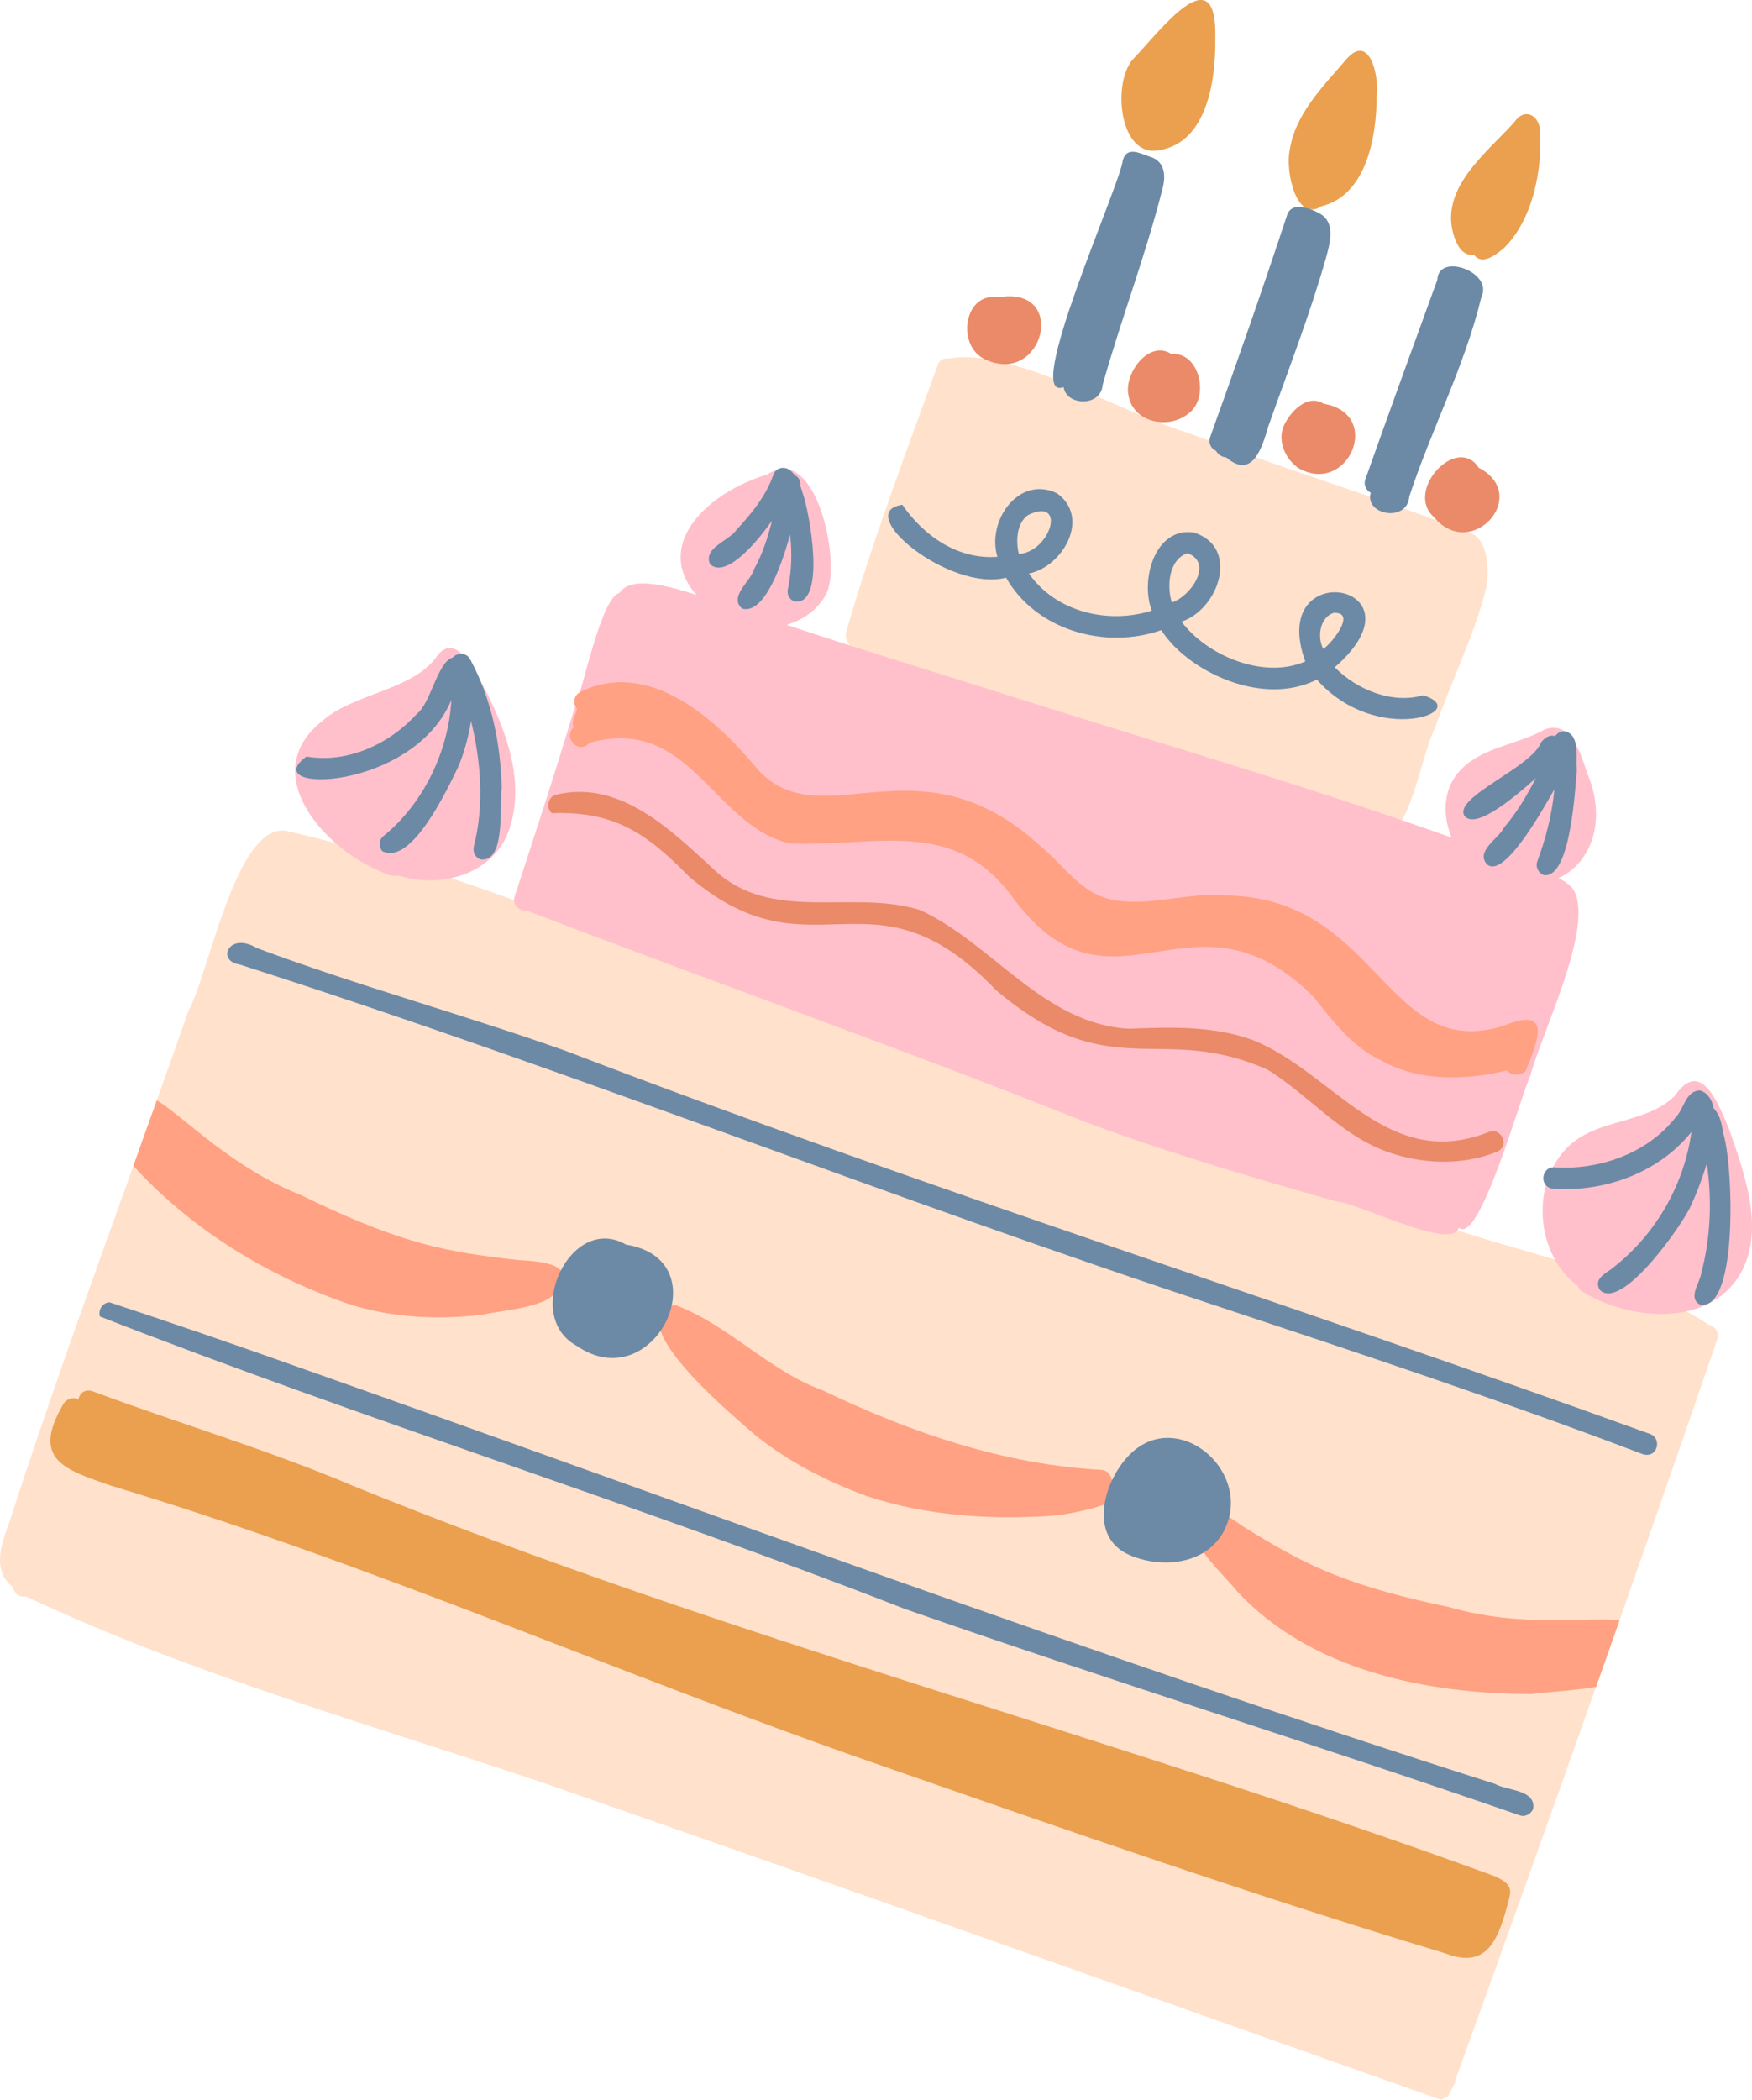
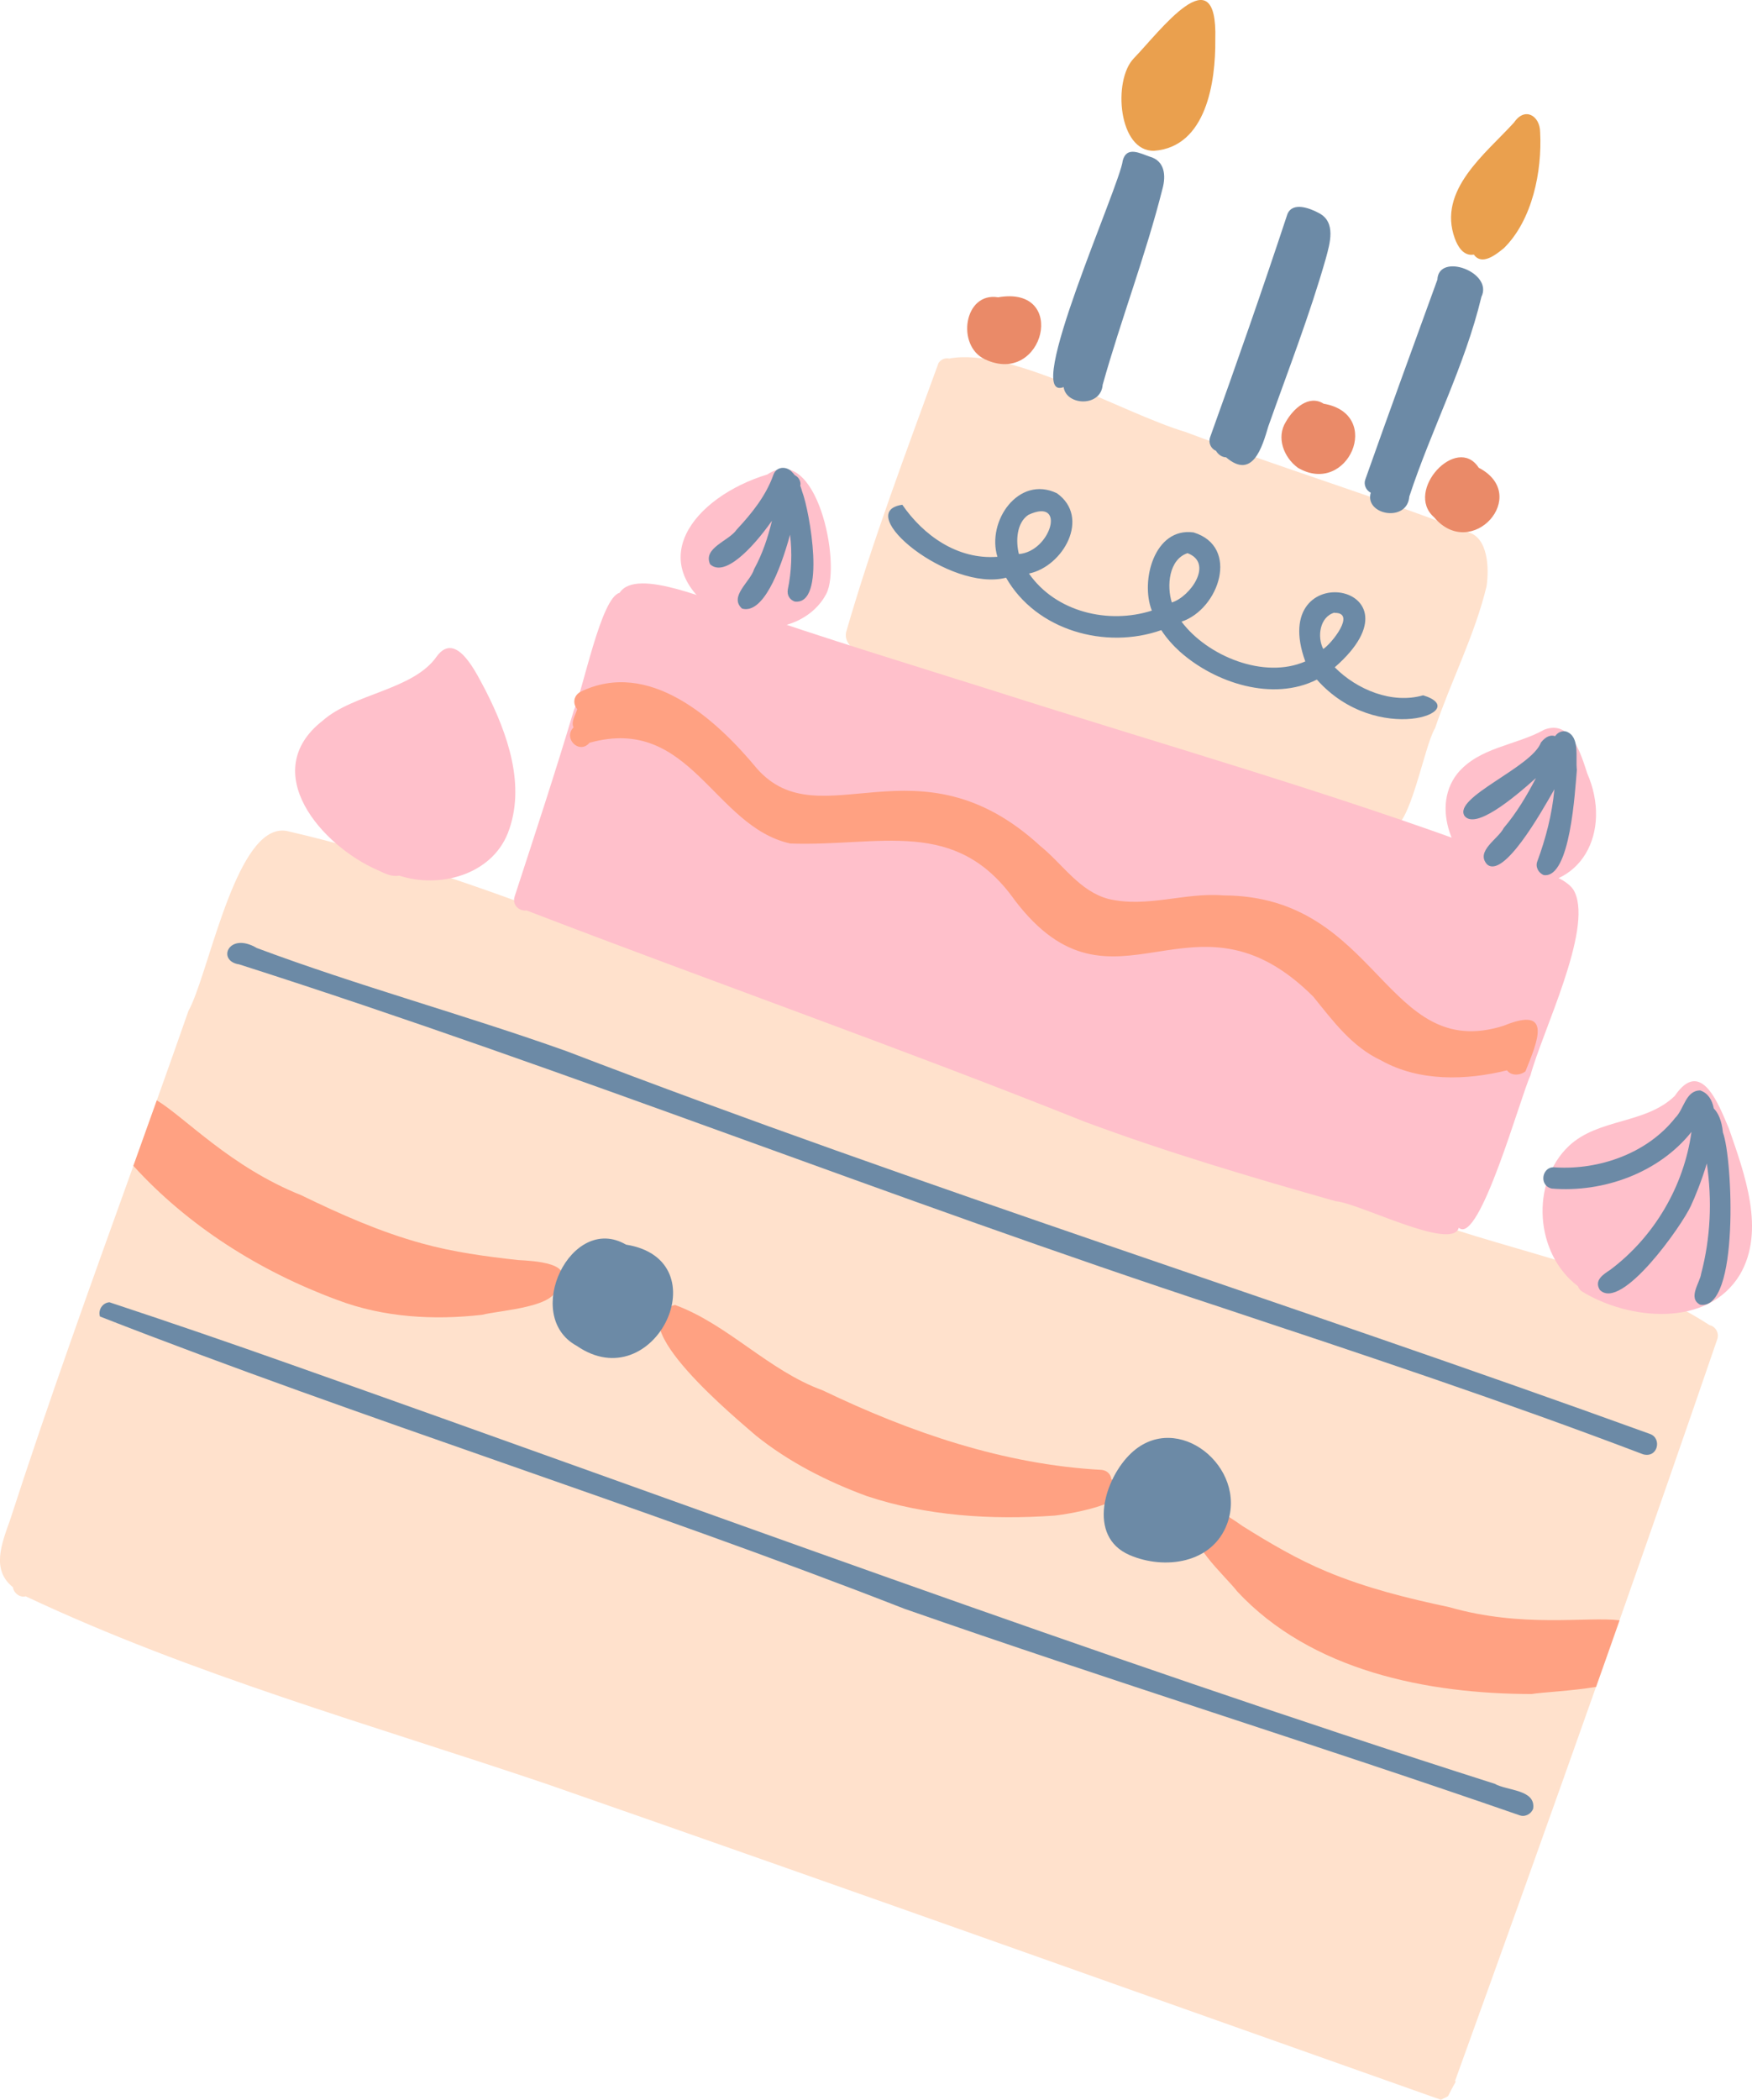
<svg xmlns="http://www.w3.org/2000/svg" xml:space="preserve" width="34.937mm" height="41.849mm" style="shape-rendering:geometricPrecision; text-rendering:geometricPrecision; image-rendering:optimizeQuality; fill-rule:evenodd; clip-rule:evenodd" viewBox="0 0 584.06 699.61">
  <defs>
    <style type="text/css">  .fil4 {fill:#6C8AA6;fill-rule:nonzero} .fil2 {fill:#EA8A68;fill-rule:nonzero} .fil5 {fill:#EAA04E;fill-rule:nonzero} .fil3 {fill:#FFA182;fill-rule:nonzero} .fil1 {fill:pink;fill-rule:nonzero} .fil0 {fill:#FFE1CC;fill-rule:nonzero}  </style>
  </defs>
  <g id="Слой_x0020_1">
    <path class="fil0" d="M495.54 195.46c-3.95,16.29 -11.79,31.36 -17.16,47.21 -3.67,5.95 -8.44,34.27 -14.76,33.18 -0.38,0.3 -0.81,0.52 -1.27,0.65 -2.34,3.78 -8.63,-0.19 -12.08,-0.96 -30.36,-10.8 -60.73,-21.52 -90.91,-32.78 -14.07,-4.73 -28.12,-9.52 -42.12,-14.39 -7.37,-4.42 -37.65,-7.7 -35.12,-17.91 8.66,-30.01 20.02,-60.03 30.76,-89.53 0.94,-1.34 2.32,-1.73 3.58,-1.47 20.44,-3.88 57.79,18.19 78.65,24.44 31.22,11.69 63.18,21.53 94.3,33.43 6.78,1.79 7.05,12.33 6.14,18.14z" />
    <path class="fil0" d="M569.89 441.51c-30.53,-19.85 -70.24,-24.85 -104.14,-38.7 -64.42,-20.47 -128.89,-41.01 -192.33,-64.33 -58.58,-20.95 -116.48,-47.38 -176.97,-61.41 -1.61,-0.46 -3.15,-0.43 -4.64,0.01 0,0 -0.01,-0 -0.02,0.01 -14.45,4.34 -22.65,48.44 -28.98,59.76 -3.47,9.95 -6.99,19.86 -10.54,29.79 -2.59,7.28 -5.21,14.55 -7.81,21.82 -14.11,39.25 -28.3,78.47 -41.16,118.16 -2.83,7.91 -6.2,16.47 1,22.22 0.25,1.95 2.33,3.57 4.28,3.05 55.63,26.18 115.23,42.77 173.36,62.42 99.62,34.67 199.05,70.19 298.41,105.32 0.8,-0.36 1.6,-0.77 2.37,-1.2 0.84,-1.66 1.71,-3.32 2.63,-4.94 -0.11,-0.02 -0.21,-0.04 -0.31,-0.06 15.81,-43.74 31.5,-87.51 47.01,-131.35 2.61,-7.38 5.24,-14.77 7.83,-22.18 10.99,-31.18 21.87,-62.42 32.61,-93.71 0.7,-1.99 -0.56,-4.25 -2.61,-4.67zm-478.08 -164.43c0.22,-0.2 0.45,-0.37 0.69,-0.49 -0.26,0.13 -0.49,0.29 -0.69,0.49z" />
    <path class="fil1" d="M361.34 373.65c-61.49,-24.58 -124,-46.54 -185.78,-70.29 -2.32,0.31 -4.93,-1.66 -3.99,-4.67 6.72,-20.6 13.51,-41.19 19.71,-61.95 3.19,-7.35 9.11,-37.74 15.27,-39.21 5.71,-8.85 31.76,3.63 40.6,5.53 28.06,9.76 56.49,18.37 84.8,27.31 55.37,17.7 111.41,33.51 165.91,53.79 6.74,3.75 24.45,6.76 27.12,13.15 5.93,12.71 -10.89,46.55 -14.78,61.03 -3.06,6.18 -17.02,56.86 -23.89,50.73 -2.2,7.95 -33.57,-8.36 -41.03,-8.83 -28.25,-8 -56.43,-16.33 -83.95,-26.59z" />
    <path class="fil1" d="M240.93 205.42c-27.92,-17.6 -9.53,-39.93 14.89,-47.34 16.4,-10.97 24.79,29.98 19.64,39.77 -5.25,10.18 -20.08,14.68 -29.48,7.99 -1.56,1 -3.54,0.42 -5.04,-0.42z" />
-     <path class="fil2" d="M376.19 131.68c-1.54,-7.24 6.84,-18.65 14.37,-13.7 9.45,-0.84 12.82,14.7 5.6,19.83 -6.5,5.37 -18.45,3.08 -19.97,-6.13z" />
    <path class="fil1" d="M498.09 294.92c-12.47,-6.21 -21.78,-25.01 -12.26,-37.17 7.31,-8.86 19.56,-9.33 29,-14.64 8.95,-3.4 12.2,8.19 14.31,14.59 8.39,19.26 -1.7,39.8 -24.36,36.75 -1.53,2.48 -4.57,1.51 -6.69,0.48z" />
    <path class="fil1" d="M527.37 430.3c-0.65,-0.43 -1.1,-1.06 -1.34,-1.76 -14.26,-10.68 -15.99,-34.43 -2.98,-46.75 9.89,-9.23 25.55,-7.21 35.26,-16.64 8.84,-12.99 14.72,3.09 18.09,10.97 5.14,14.86 12.25,33.85 3.63,48.58 -10.78,17.79 -37.02,15.2 -52.65,5.6z" />
    <path class="fil2" d="M478.05 172.32c-9.95,-8.75 7.64,-27.76 14.91,-16.47 17.55,9.12 -2.37,31.4 -14.91,16.47z" />
    <path class="fil2" d="M328.35 119.72c-9.65,-4.48 -7.03,-22.55 4.4,-20.66 23.6,-4.09 15.2,29.92 -4.4,20.66z" />
    <path class="fil2" d="M432.62 155.82c-4.66,-3.43 -7.24,-10.09 -3.94,-15.3 2.39,-4.24 7.58,-9.17 12.57,-6.01 20.18,3.44 8,31.14 -8.63,21.32z" />
    <path class="fil1" d="M125.97 289.95c-18.86,-8.16 -40.2,-32.87 -18.34,-49.88 10.23,-9.03 30.25,-10.15 38.01,-21.42 6.62,-8.88 13.48,6.35 16.26,11.44 7.28,14.32 13.58,31.83 7.36,47.6 -5.58,13.88 -22.82,18.44 -36.19,14.05 -2.45,0.53 -4.96,-0.76 -7.09,-1.8z" />
    <path class="fil3" d="M185.52 427.98c1.53,7.58 -18.83,8.55 -24.79,10.1 -15.98,1.83 -32.84,0.92 -48.3,-4.95 -26,-9.59 -49.85,-24.75 -67.97,-44.69 2.6,-7.26 5.22,-14.54 7.81,-21.82 9.54,5.79 24.48,22.15 48.17,31.63 13.11,6.37 26.2,12.19 40.2,16.04 10.54,2.93 21.37,4.37 32.16,5.56 5.05,0.24 19.69,1.08 12.72,8.12z" />
    <path class="fil3" d="M539.9 539.88c-2.59,7.41 -5.22,14.8 -7.83,22.18 -8.27,1.38 -18.27,1.81 -21.44,2.38 -34.95,-0.04 -73.61,-7.76 -98.22,-34.23 -3.66,-4.88 -18.74,-17.98 -12.98,-23.09 -1.06,-9.81 10.73,-1.54 14.76,1.33 9.04,5.65 18.27,11.12 28.18,15.22 13.15,5.48 26.79,8.86 40.8,11.83 24.3,7 45.94,3.05 56.73,4.38z" />
    <path class="fil3" d="M288.85 498.44c-13.17,-4.86 -25.92,-11.33 -36.88,-20.14 -4.95,-4.39 -46.9,-38.55 -26.94,-43.5 17.65,6.47 31.19,21.92 49.22,28.45 29.19,14.03 60.42,24.75 92.97,26.5 2.02,0.2 3.1,1.62 3.28,3.14 12.69,7.16 -13.89,11.6 -19.02,12.1 -20.92,1.49 -42.67,0.13 -62.63,-6.55z" />
    <path class="fil3" d="M460.51 353.36c-9.79,-4.53 -16.12,-13.15 -22.69,-21.27 -40.33,-40.29 -66.41,11.25 -99.47,-32.06 -19.81,-28.02 -45,-17.92 -74.9,-18.98 -25.66,-5.68 -33.25,-42.94 -66.92,-33.57 -3.42,4.04 -8.94,-1.5 -5.32,-5.12 -0.95,-1.91 0.69,-4.15 1.2,-6.08 -1.39,-1.58 -1.45,-4.36 1.11,-5.78 22.83,-11.08 45.09,8.97 58.82,25.58 21.21,24.03 53.61,-11.81 94.54,25.87 7.4,5.98 13.02,15.05 22.66,17.57 12.86,3.06 25.5,-2.26 38.36,-1.17 51.81,0.12 53.85,55.97 93.43,43.4 16.53,-6.81 11.14,5.44 7.2,15.22 -1.85,1.44 -4.82,1.51 -6.15,-0.35 -13.69,3.39 -29.27,3.79 -41.87,-3.25z" />
-     <path class="fil2" d="M462.03 383.61c-15.27,-5.61 -25.8,-18.73 -39.3,-27.1 -36.14,-16.25 -52.21,6.03 -90.77,-26.68 -41.6,-43.38 -60.84,-2.49 -102.26,-37.77 -14.4,-14.74 -25.19,-21.81 -45.75,-21.12 -1.91,-1.69 -1.38,-4.96 0.96,-6.02 21.29,-5.52 38.61,11.45 52.92,24.64 19.34,18.41 46.17,6.54 68.93,13.68 24.08,11.11 41.18,38 69.6,39.53 13.8,-0.56 27.91,-1.04 41.13,3.71 27.09,10.74 44.81,44.07 78.62,30.77 4.11,-1.98 7.4,4.29 3.13,6.43 -11.7,4.8 -25.43,4.26 -37.22,-0.07z" />
    <path class="fil4" d="M301.76 536.13c-88.44,-34.54 -180.77,-63.23 -268.43,-97.48 -0.7,-2.2 0.85,-4.6 3.17,-4.74 20.21,6.68 40.65,13.69 60.81,20.84 133.49,47.11 266.05,96.6 400.96,139.59 4.21,2.37 13.72,1.87 12.84,8.27 -0.62,1.8 -2.73,2.92 -4.55,2.22 -68.03,-23.59 -136.82,-44.97 -204.8,-68.71zm-264.6 -95.1c0.56,-0.04 1.02,-0.31 1.52,-0.55 0.01,-0.02 0.01,-0.03 0.02,-0.05 -0.45,0.3 -0.97,0.5 -1.54,0.6z" />
-     <path class="fil5" d="M292.68 587.88c-85.68,-29.74 -168.69,-66.72 -255.62,-92.85 -15.37,-5.34 -26.65,-8.57 -16.17,-26.81 0.9,-1.97 3.4,-2.98 5.25,-1.91 0.3,-1.9 1.97,-3.56 4.61,-2.8 29,10.82 58.78,19.58 87.3,31.72 123.99,50.45 255.87,84.28 380.57,130.03 6.61,3.24 5.12,4.66 3.1,12.4 -3.25,10.92 -7.63,17.95 -19.92,13.17 -63.61,-19.17 -126.38,-41.1 -189.12,-62.95z" />
    <path class="fil4" d="M192.26 448.42c-18.35,-9.97 -1.93,-44.4 16.43,-33.72 31.89,5.08 9.42,51.57 -16.43,33.72z" />
    <path class="fil4" d="M376.55 518.12c-14.33,-6.18 -8.36,-25.64 0.63,-34.02 15.39,-14.35 38.8,4.85 31.93,23.55 -4.89,13.32 -20.89,15.5 -32.55,10.48z" />
    <path class="fil4" d="M393.43 217.22c-2.37,-2.16 -4.55,-4.57 -6.29,-7.27 -18.59,6.56 -41.71,0.12 -51.75,-17.47 -18.78,4.88 -51.5,-21.86 -34.59,-24.3 7,10.16 18.33,18.36 31.71,17.34 -3.68,-11.78 7.03,-27.32 19.84,-21.17 11.29,8.05 2.09,24.39 -9.33,26.75 8.95,12.84 26.46,16.98 40.97,12.35 -3.92,-9.9 0.85,-27.84 13.9,-26.05 15.55,4.73 8.49,25.59 -4.01,29.73 8.63,11.5 27.54,19.26 41.26,13.25 -12.92,-35.61 41.83,-25.96 9.82,1.96 7.34,7.43 19.1,12.32 29.47,9.33 17.07,5.24 -15.46,17.32 -35.43,-5.24 -14.7,7.43 -33.91,1.12 -45.56,-9.22zm47.69 -0.98c2.66,-1.65 11.14,-12.17 3.79,-12.03 0,0 -0.04,-0.09 -0.04,-0.09 -4.93,1.39 -5.83,8.06 -3.75,12.11zm-45.24 -31.93c-6.25,2.1 -6.98,10.93 -5.23,16.43 6.23,-1.95 14.01,-13.13 5.23,-16.43zm-53.03 -12.78c-3.99,2.64 -4.27,8.82 -3.18,13.07 10.63,-0.83 15.98,-19 3.18,-13.07z" />
    <path class="fil4" d="M407.89 435.88c-110.12,-36.15 -217.71,-79.26 -328.13,-114.55 -7.59,-1.08 -3.64,-11.06 5.85,-5.46 33.99,12.7 69.05,22.19 103.22,34.36 119.29,45.74 241.2,84.07 361.24,127.56 4.02,1.42 2.64,8.14 -2.33,6.77 -46.14,-17.56 -92.99,-33.12 -139.85,-48.68z" />
-     <path class="fil4" d="M167.25 262.53c-0.33,-14.71 -3.41,-29.66 -10.41,-42.69 0.04,0.1 0.07,0.2 0.1,0.3 -1.01,-2.82 -4.43,-2.86 -6.04,-1.04 -5.02,1.35 -7.28,15.19 -11.88,18.7 -9.14,10.07 -23.16,16.66 -36.87,14.27 -17,12.48 35.49,11.77 48.32,-18.84 -0.93,17.06 -9.31,34.53 -22.64,45.33 -1.55,1.18 -1.6,3.63 -0.38,5.05 9.72,4.93 21.63,-20.58 25.23,-27.94 1.63,-3.68 3.42,-9.47 4.36,-15.46 3.28,13.6 4.43,27.91 0.97,41.61 -0.54,1.88 0.31,3.89 2.22,4.55 8.48,0.99 6.17,-18.13 7.01,-23.83z" />
    <path class="fil4" d="M574.36 377.29c-0.39,-3.99 -1.61,-6.53 -3.03,-7.94 -0.57,-2.93 -1.94,-5.13 -4.53,-6.02 -4.9,0 -5.39,6.27 -8.32,9.11 -9.25,11.75 -25.14,17.41 -39.87,16.53 -4.56,-0.71 -5.82,6.07 -1.28,7.05 17.16,1.42 35.67,-5.22 46.55,-18.88 -2.51,18.13 -12.43,34.97 -27.07,45.95 -2.3,1.53 -5.46,3.44 -3.49,6.69 7.21,7.29 27.46,-21.56 30.35,-27.97 1.31,-2.79 3.56,-8.22 5.33,-14.16 1.79,12.22 1.27,24.8 -1.89,36.74 -0.39,2.98 -4.56,8.12 -0.34,10.32 13.17,2.18 10.87,-48.94 7.58,-57.41z" />
    <path class="fil4" d="M267.46 163.96c-0.21,-0.78 -0.43,-1.47 -0.67,-2.11 0.03,-0.23 0.05,-0.44 0.07,-0.64 -0.08,-1.4 -0.87,-2.38 -1.91,-2.89 -0.3,-0.39 -0.59,-0.73 -0.9,-1.01 -1.55,-1.92 -5.15,-2.17 -6.24,0.93 -0.01,0.02 -0.02,0.04 -0.02,0.06 -0.01,0.02 -0.02,0.03 -0.02,0.05 -2.46,6.9 -7.22,12.79 -12.17,18.09 -2.55,3.82 -11.36,6.07 -8.87,11.57 4.78,4.42 14.06,-5.2 20.62,-14.51 -1.36,5.6 -3.18,11.08 -5.96,16.14 -1.2,4.17 -8.5,9.13 -4.01,13.14 6.86,1.91 12.56,-12.07 16,-24.63 0.74,6.08 0.5,12.28 -0.75,18.27 -0.35,2.08 0.82,3.5 2.31,4.01 10.68,1.3 4.89,-30.33 2.53,-36.48z" />
    <path class="fil4" d="M525.68 256.52c-0.52,-4.03 1.18,-11.15 -3.61,-12.8 -1.48,-0.33 -2.86,0.41 -3.64,1.56 -1.32,-0.48 -3.04,-0.03 -4.72,2.1 -3.04,8.33 -29.5,18.3 -25.47,24.5 3.62,4.5 15.92,-5.58 23.8,-12.64 -3.06,5.85 -6.41,11.55 -10.74,16.63 -1.82,3.69 -9.5,7.7 -5.58,12.12 5.52,4.86 17.9,-16.95 22.46,-25.01 -0.74,8.23 -2.86,16.38 -5.7,24.05 -0.71,1.82 0.43,3.93 2.22,4.55 8.86,1.1 10.35,-28.25 10.98,-35.06z" />
    <path class="fil5" d="M405.14 13.17c0.15,14.05 -2.96,35.73 -20.34,37.07 -11.97,0.4 -13.93,-23.47 -6.83,-30.8 8.48,-8.72 28.03,-35.21 27.17,-6.27z" />
-     <path class="fil5" d="M458.94 32.17c-0.04,13.36 -3.39,32.83 -18.35,36.54 -8.75,5.62 -11.95,-12.11 -10.72,-18.16 1.65,-12.21 10.73,-21.24 18.41,-30.17 8.26,-10.27 11.56,4.97 10.66,11.79z" />
    <path class="fil5" d="M513.44 44.11c0.67,12.94 -2.59,29.24 -12.11,38.59 -2.59,2.09 -7.29,5.93 -9.99,2.13 -3.4,0.62 -5.37,-2.65 -6.36,-5.4 -5.84,-16.08 10.24,-28.15 19.79,-38.66 3.53,-5.23 8.63,-2.29 8.67,3.34z" />
    <path class="fil4" d="M367.59 128.26c-0.61,7.43 -12.13,6.96 -13.01,0.72 -14.03,5.38 18.85,-67.36 19.71,-75.49 1.32,-4.97 5.89,-2.33 8.95,-1.31 5.09,1.39 5.51,6.34 4.29,10.74 -5.57,22.09 -13.8,43.41 -19.95,65.34z" />
    <path class="fil4" d="M442.02 86.01c-5.41,18.98 -12.6,37.39 -19.18,55.98 -2.08,7.03 -5.25,17.97 -14.11,10.38 -1.37,-0.01 -2.67,-0.97 -3.35,-2.15 -1.71,-0.71 -2.6,-2.68 -2,-4.46 8.89,-24.68 17.59,-49.57 25.8,-74.42 1.76,-4.23 7.59,-1.93 10.55,-0.32 5.72,3.01 3.64,10 2.29,14.99z" />
    <path class="fil4" d="M493.84 98.96c-5.55,23.1 -16.66,44.07 -24.02,66.47 -0.67,8.82 -15.03,6.16 -12.85,-1.26 -1.58,-0.78 -2.44,-2.69 -1.83,-4.38 7.87,-22.26 15.98,-44.44 24.04,-66.62 0.37,-9.16 18.79,-2.51 14.65,5.79z" />
  </g>
</svg>